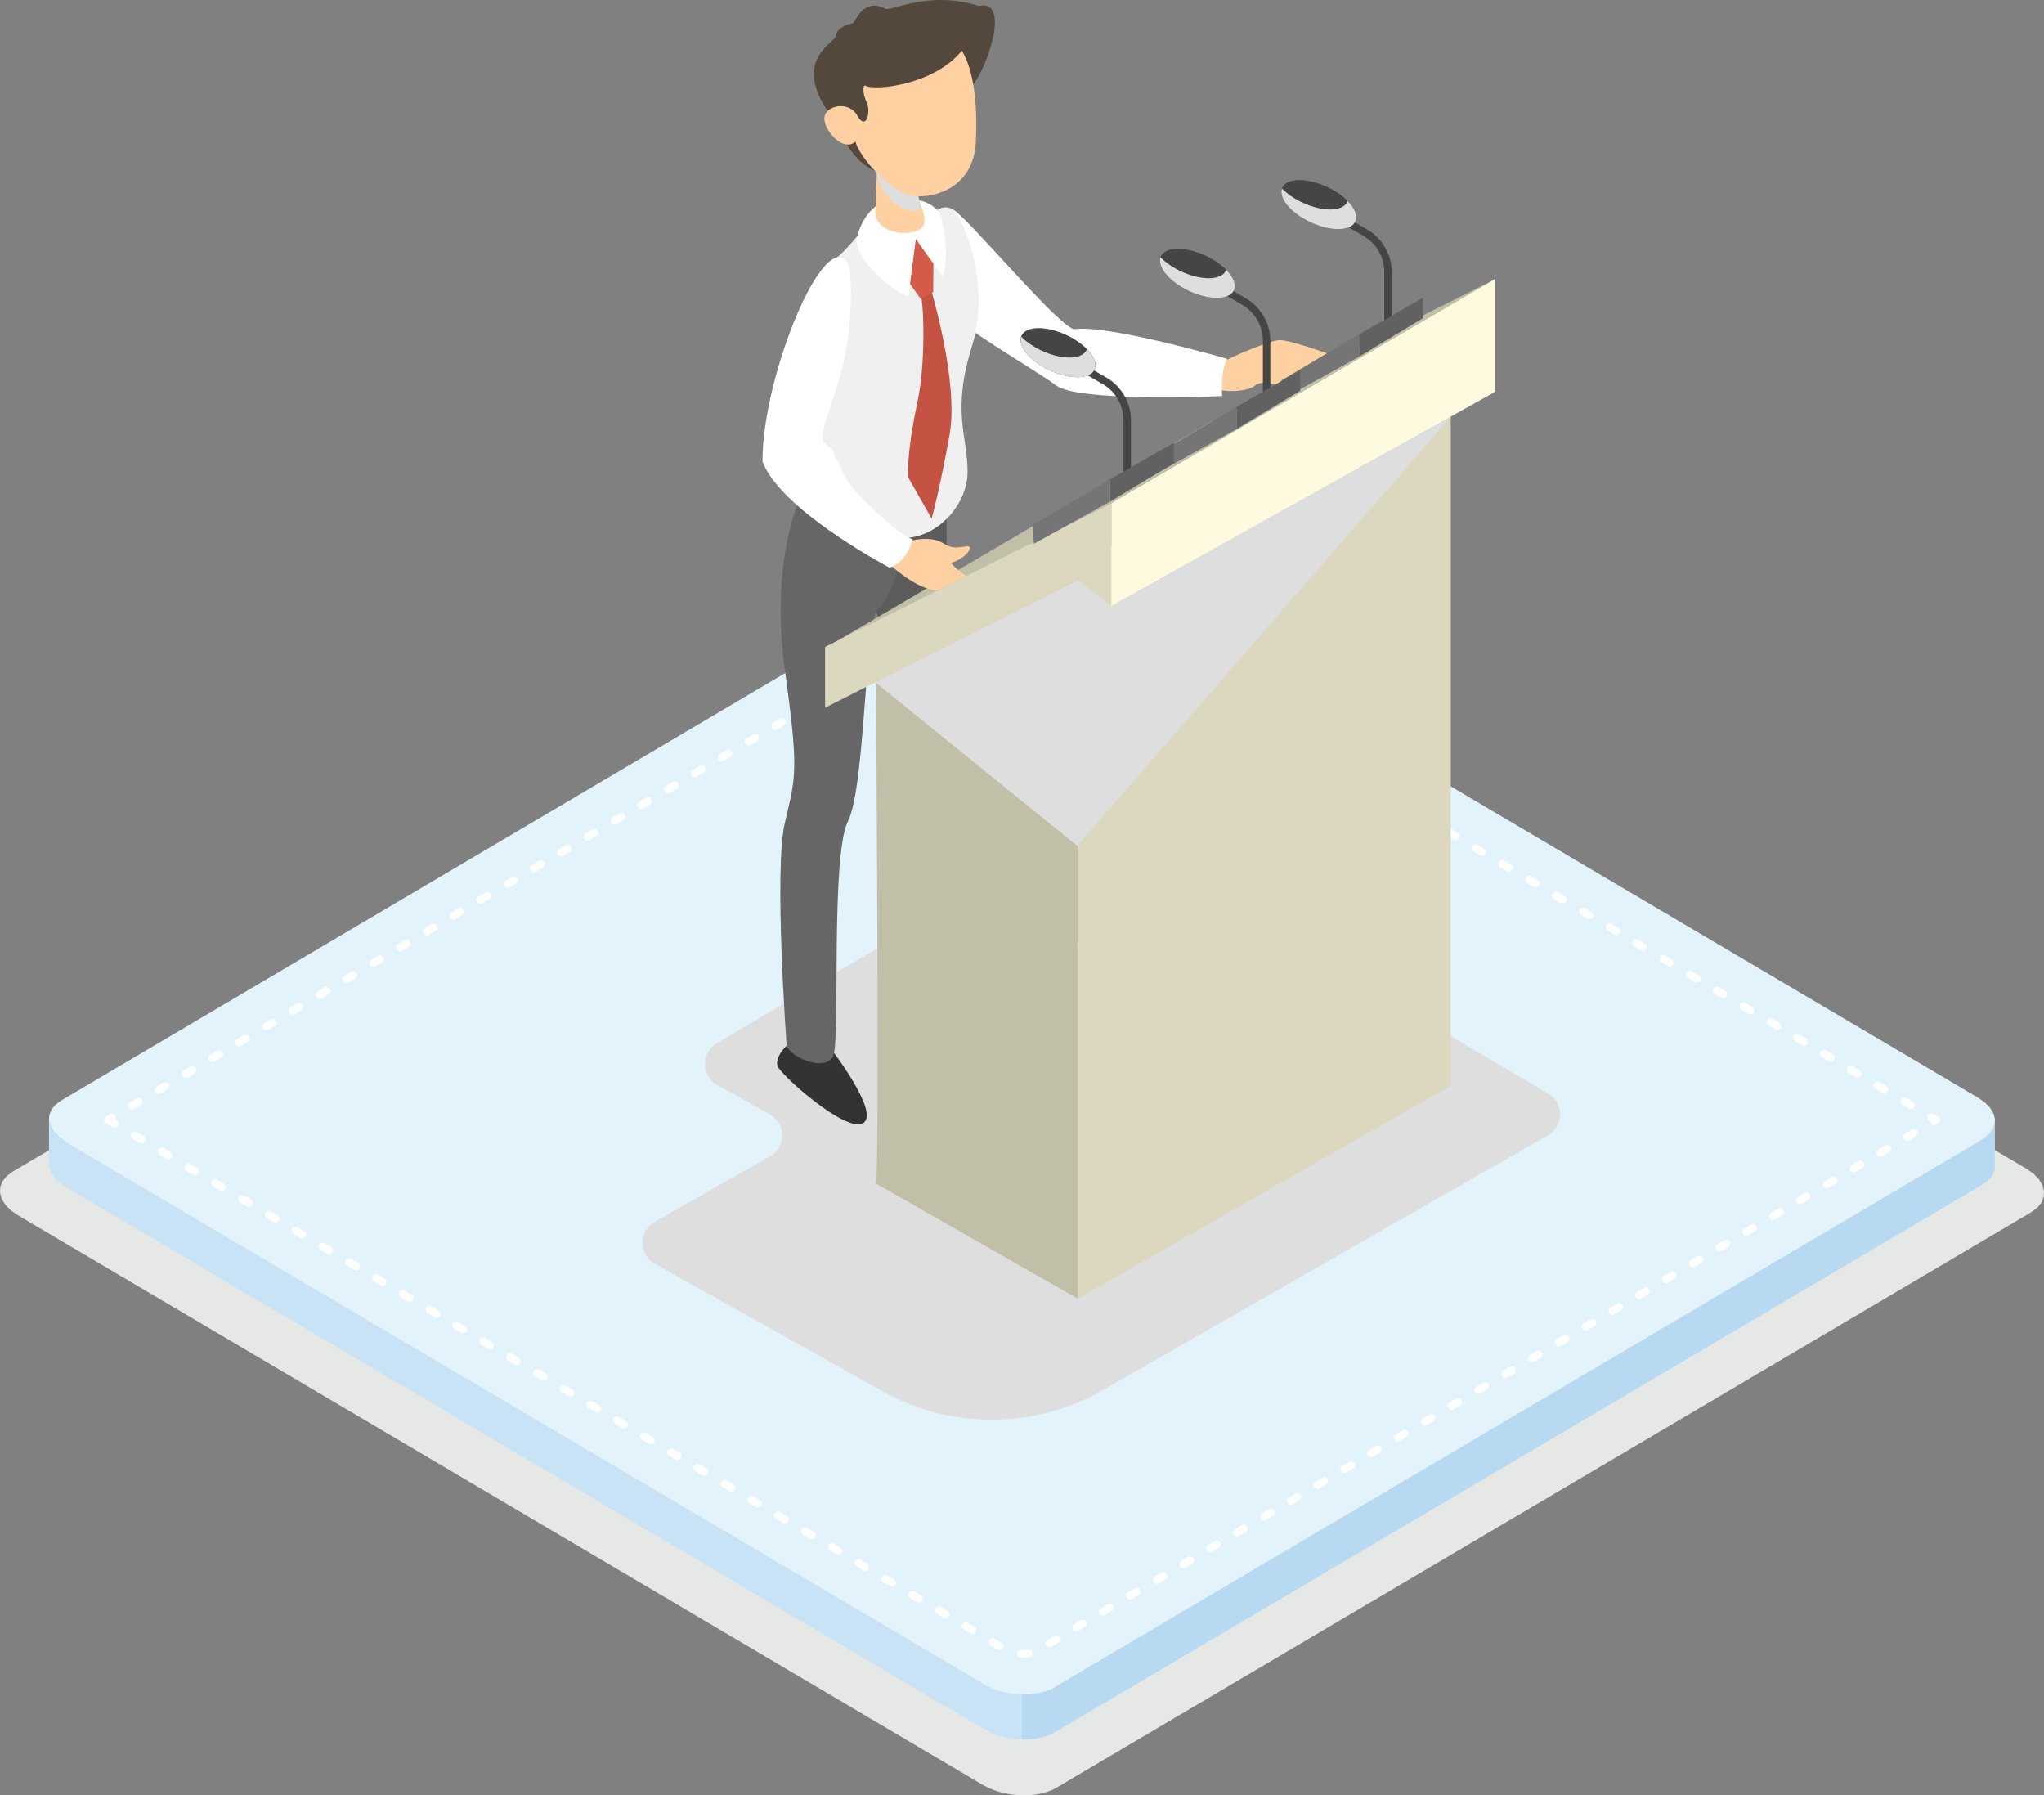
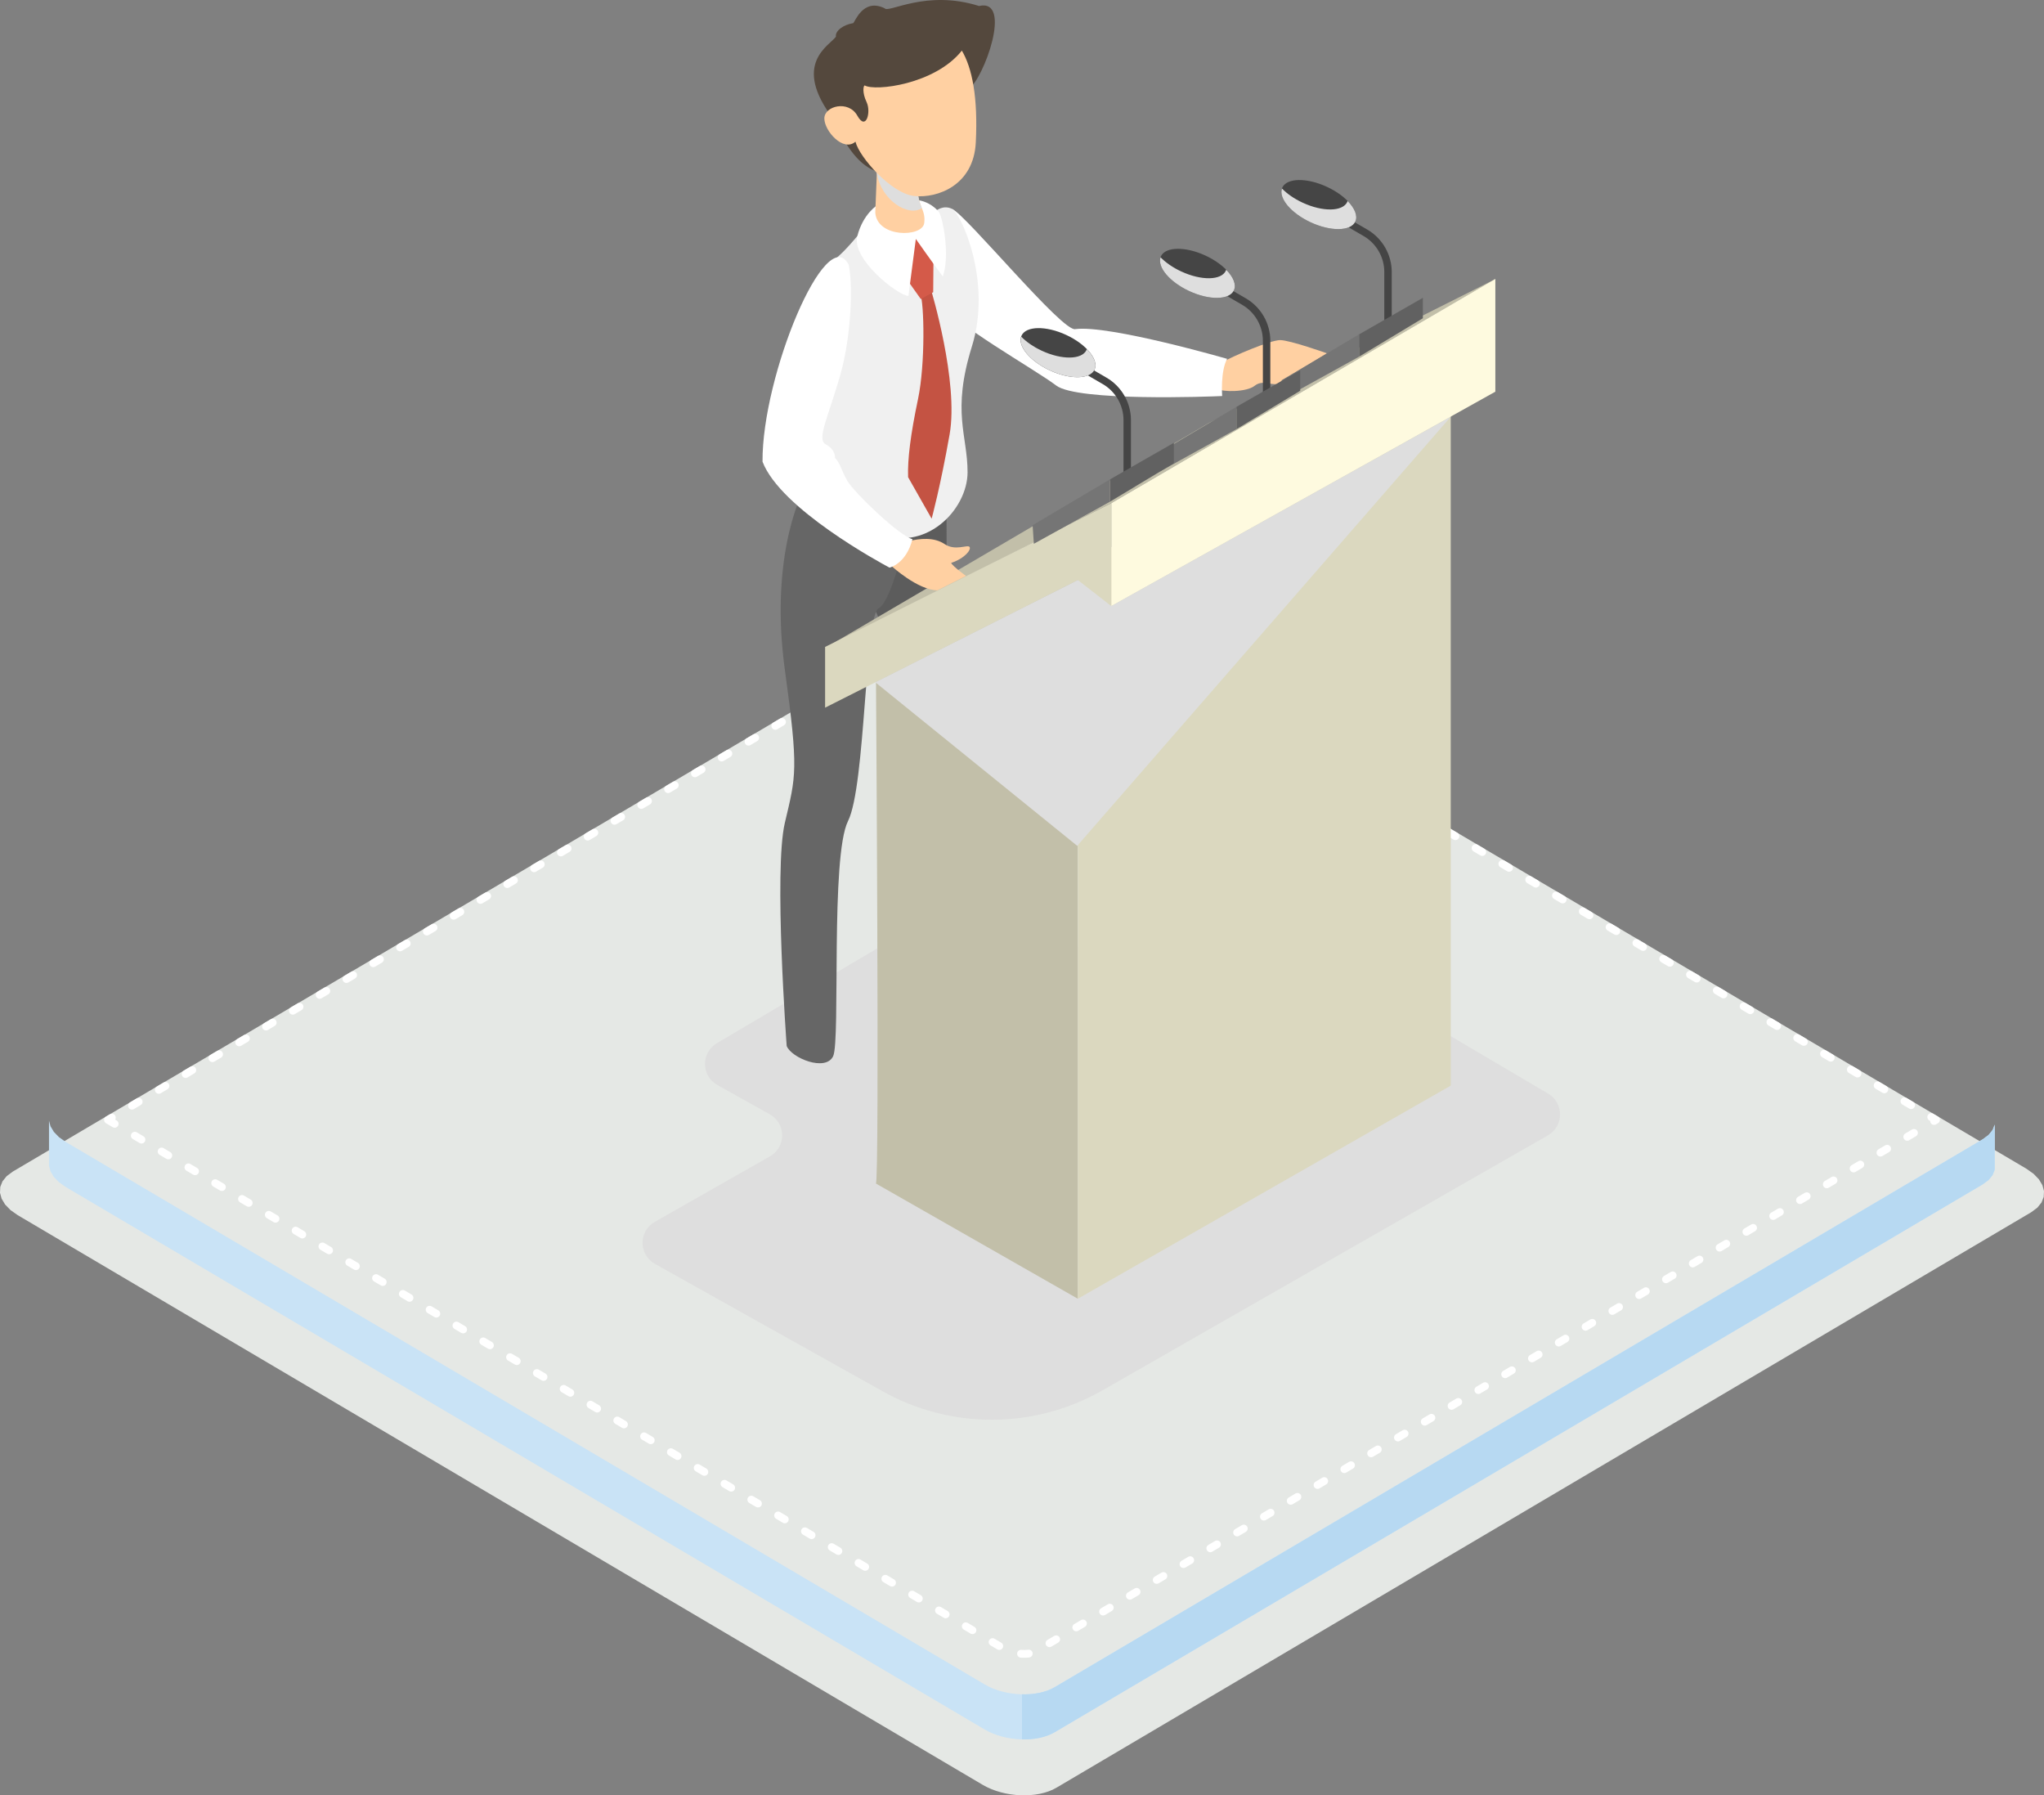
<svg xmlns="http://www.w3.org/2000/svg" viewBox="0 0 2104.64 1848.21">
  <rect x="0" y="0" width="2104.64" height="1848.21" fill="#808080" stroke="none" />
  <g isolation="isolate">
    <g id="Layer_1" data-name="Layer 1">
      <g>
        <polygon points="13.13 1206.11 1016.89 613.65 1020.71 611.65 1024.84 609.94 1029.23 608.53 1033.84 607.42 1038.65 606.6 1043.6 606.08 1048.67 605.84 1053.8 605.9 1058.97 606.24 1064.13 606.88 1069.25 607.8 1074.29 609 1079.2 610.49 1083.94 612.26 1088.48 614.3 1092.78 616.63 2086.48 1203.13 2093.88 1208.36 2099.4 1214.06 2102.98 1220.05 2104.64 1226.15 2104.35 1232.17 2102.07 1237.94 2097.8 1243.24 2091.5 1247.93 1087.76 1840.38 1083.92 1842.4 1079.81 1844.09 1075.42 1845.5 1070.81 1846.62 1066 1847.43 1061.04 1847.96 1055.97 1848.21 1050.85 1848.14 1045.67 1847.79 1040.51 1847.16 1035.4 1846.25 1030.36 1845.03 1025.45 1843.54 1020.7 1841.77 1016.16 1839.73 1011.85 1837.41 18.18 1250.91 10.77 1245.68 5.25 1239.98 1.66 1233.99 0 1227.89 .3 1221.87 2.57 1216.11 6.85 1210.8 13.13 1206.11" fill="#e5e8e5" fill-rule="evenodd" stroke-width="0" />
        <polygon points="2053.9 1204.15 2053.9 1157.75 2051.74 1163.24 2047.67 1168.3 2041.68 1172.76 1086.05 1736.81 1082.41 1738.73 1078.49 1740.36 1074.32 1741.68 1069.91 1742.76 1065.34 1743.53 1060.63 1744.03 1055.8 1744.25 1050.91 1744.2 1045.99 1743.86 1041.08 1743.26 1036.2 1742.39 1031.41 1741.24 1026.74 1739.83 1022.22 1738.15 1017.89 1736.19 1013.79 1733.98 67.76 1175.61 60.7 1170.62 55.45 1165.2 52.03 1159.48 50.45 1153.69 50.45 1200.09 52.03 1205.89 55.45 1211.6 60.7 1217.03 67.76 1222.01 1013.79 1780.38 1017.89 1782.59 1022.22 1784.55 1026.74 1786.22 1031.41 1787.64 1036.2 1788.77 1041.08 1789.66 1045.99 1790.27 1050.91 1790.6 1055.8 1790.65 1060.63 1790.43 1065.34 1789.94 1069.91 1789.15 1074.32 1788.09 1078.49 1786.75 1082.41 1785.13 1086.05 1783.21 2041.68 1219.16 2047.67 1214.71 2051.74 1209.64 2053.9 1204.15" fill="#c9e3f6" fill-rule="evenodd" stroke-width="0" />
-         <polygon points="62.96 1132.94 1018.58 568.9 1022.22 566.99 1026.15 565.36 1030.33 564.02 1034.73 562.96 1039.3 562.18 1044.02 561.68 1048.84 561.46 1053.73 561.51 1058.65 561.84 1063.57 562.45 1068.44 563.33 1073.23 564.47 1077.9 565.89 1082.42 567.57 1086.74 569.52 1090.85 571.73 2036.89 1130.11 2043.94 1135.08 2049.19 1140.52 2052.61 1146.21 2054.18 1152.03 2053.9 1157.75 2051.74 1163.24 2047.67 1168.3 2041.68 1172.76 1086.05 1736.81 1082.41 1738.73 1078.49 1740.36 1074.32 1741.68 1069.91 1742.76 1065.34 1743.53 1060.63 1744.03 1055.8 1744.25 1050.91 1744.2 1045.99 1743.86 1041.08 1743.26 1036.2 1742.39 1031.41 1741.24 1026.74 1739.83 1022.22 1738.15 1017.89 1736.19 1013.79 1733.98 67.76 1175.61 60.7 1170.62 55.45 1165.2 52.03 1159.48 50.45 1153.69 50.74 1147.95 52.9 1142.48 56.97 1137.4 62.96 1132.94" fill="#e3f3fc" fill-rule="evenodd" stroke-width="0" />
        <path d="M109.16,1156.31l-.05-.03-.19-.12-.25-.18-.17-.17-.14-.12-.14-.15-.15-.16-.19-.25-.12-.19-.03-.04-.07-.12-.07-.11-.12-.28-.03-.08-.07-.21-.03-.07-.04-.14v-.06c-.08-.28-.12-.55-.12-.83v-.27c0-.29.05-.57.12-.84v-.04s.05-.15.05-.15l.03-.07.07-.19.03-.08.12-.28.07-.11.07-.14v-.03s.07-.08.07-.08l.04-.05.06-.11.12-.15.06-.07.08-.1.04-.04.15-.17.22-.19.08-.08.13-.1h.03s.08-.07.08-.07l.26-.17,3.98-2.35c1.9-1.13,4.36-.5,5.48,1.41.77,1.31.72,2.88-.02,4.11l1.53.88c1.9,1.13,2.54,3.59,1.41,5.49-1.12,1.9-3.58,2.54-5.49,1.41l-6.89-4.06h0ZM137.92,1141.73c-1.9,1.12-4.36.48-5.48-1.42-1.12-1.89-.49-4.36,1.41-5.48l6.91-4.09c1.9-1.1,4.36-.48,5.49,1.42,1.12,1.91.48,4.36-1.42,5.48l-6.9,4.08h0ZM165.53,1125.43c-1.9,1.12-4.36.48-5.49-1.42-1.12-1.91-.48-4.36,1.42-5.48l6.9-4.07c1.9-1.13,4.36-.49,5.48,1.41,1.12,1.91.5,4.36-1.41,5.49l-6.91,4.07h0ZM193.14,1109.14c-1.9,1.13-4.36.5-5.48-1.41-1.12-1.91-.49-4.36,1.41-5.49l6.9-4.07c1.91-1.12,4.36-.48,5.49,1.42,1.12,1.91.49,4.36-1.42,5.47l-6.9,4.09h0ZM220.74,1092.83c-1.9,1.12-4.36.48-5.48-1.42-1.12-1.89-.49-4.36,1.41-5.46l6.9-4.08c1.91-1.12,4.36-.5,5.49,1.41,1.12,1.91.49,4.36-1.41,5.49l-6.9,4.07h0ZM248.35,1076.53c-1.9,1.13-4.36.5-5.49-1.41-1.12-1.9-.49-4.36,1.41-5.49l6.9-4.06c1.9-1.13,4.36-.5,5.49,1.41,1.12,1.91.49,4.36-1.42,5.48l-6.9,4.07h0ZM275.95,1060.25c-1.9,1.12-4.36.48-5.49-1.42-1.12-1.91-.49-4.36,1.42-5.48l6.9-4.09c1.9-1.12,4.36-.48,5.48,1.42,1.12,1.91.49,4.36-1.41,5.48l-6.9,4.08h0ZM303.56,1043.95c-1.91,1.12-4.36.48-5.49-1.42-1.12-1.91-.49-4.36,1.41-5.48l6.9-4.07c1.9-1.13,4.36-.5,5.48,1.41,1.12,1.9.49,4.36-1.41,5.49l-6.9,4.07h0ZM331.16,1027.65c-1.9,1.12-4.36.5-5.49-1.41-1.12-1.91-.49-4.36,1.42-5.49l6.9-4.07c1.9-1.12,4.36-.48,5.48,1.42,1.12,1.89.49,4.36-1.41,5.48l-6.9,4.07h0ZM358.76,1011.35c-1.9,1.12-4.36.48-5.49-1.42-1.12-1.89-.49-4.36,1.42-5.47l6.9-4.09c1.9-1.12,4.36-.48,5.48,1.42,1.12,1.89.49,4.36-1.42,5.48l-6.89,4.07h0ZM386.36,995.06c-1.9,1.12-4.36.48-5.49-1.42-1.12-1.91-.49-4.36,1.41-5.48l6.9-4.07c1.91-1.12,4.36-.49,5.49,1.41,1.12,1.91.48,4.36-1.41,5.49l-6.9,4.07h0ZM413.96,978.77c-1.9,1.12-4.36.49-5.48-1.41-1.13-1.9-.49-4.36,1.41-5.48l6.9-4.07c1.91-1.12,4.36-.49,5.49,1.42,1.12,1.9.49,4.36-1.42,5.49l-6.9,4.06h0ZM441.56,962.48c-1.91,1.12-4.37.49-5.49-1.41-1.12-1.91-.49-4.36,1.42-5.49l6.9-4.07c1.9-1.12,4.36-.48,5.48,1.42,1.12,1.9.49,4.36-1.42,5.49l-6.89,4.07h0ZM469.16,946.19c-1.9,1.12-4.36.49-5.49-1.41-1.12-1.91-.49-4.37,1.42-5.49l6.9-4.07c1.9-1.12,4.36-.49,5.49,1.42,1.12,1.91.48,4.36-1.42,5.48l-6.89,4.07h0ZM496.76,929.9c-1.9,1.12-4.36.49-5.49-1.42-1.12-1.9-.48-4.36,1.42-5.49l6.9-4.06c1.91-1.13,4.36-.49,5.49,1.41,1.12,1.91.49,4.37-1.42,5.49l-6.9,4.07h0ZM524.36,913.61c-1.91,1.12-4.37.49-5.49-1.41-1.12-1.91-.49-4.37,1.41-5.49l6.89-4.07c1.91-1.12,4.37-.49,5.49,1.42,1.12,1.9.49,4.36-1.42,5.49l-6.89,4.06h0ZM551.96,897.32c-1.9,1.12-4.36.49-5.49-1.41-1.12-1.91-.49-4.36,1.41-5.49l6.9-4.07c1.9-1.12,4.36-.48,5.49,1.41,1.12,1.91.48,4.37-1.41,5.49l-6.9,4.07h0ZM579.56,881.04c-1.9,1.12-4.36.48-5.48-1.42-1.12-1.9-.49-4.37,1.41-5.49l6.9-4.07c1.9-1.12,4.36-.49,5.49,1.41,1.12,1.9.49,4.36-1.42,5.49l-6.9,4.07h0ZM607.16,864.74c-1.9,1.12-4.37.49-5.49-1.42-1.12-1.9-.49-4.36,1.42-5.49l6.89-4.06c1.9-1.12,4.37-.49,5.49,1.41,1.12,1.9.49,4.36-1.42,5.48l-6.89,4.07h0ZM634.76,848.46c-1.9,1.12-4.36.48-5.49-1.41-1.12-1.91-.49-4.36,1.42-5.49l6.9-4.07c1.9-1.12,4.36-.49,5.48,1.42,1.12,1.9.49,4.36-1.41,5.49l-6.9,4.07h0ZM662.35,832.16c-1.91,1.13-4.36.49-5.48-1.41-1.12-1.9-.49-4.36,1.41-5.48l6.9-4.07c1.91-1.12,4.36-.49,5.49,1.42,1.12,1.9.49,4.36-1.41,5.48l-6.9,4.07h0ZM689.95,815.88c-1.9,1.12-4.36.49-5.48-1.42-1.12-1.9-.49-4.36,1.41-5.49l6.89-4.07c1.91-1.12,4.37-.49,5.49,1.41,1.12,1.91.49,4.36-1.41,5.49l-6.9,4.07h0ZM717.56,799.58c-1.91,1.12-4.37.49-5.49-1.41-1.12-1.9-.49-4.36,1.41-5.48l6.9-4.07c1.9-1.12,4.36-.49,5.48,1.41,1.12,1.9.49,4.36-1.41,5.48l-6.89,4.07h0ZM745.15,783.3c-1.9,1.12-4.36.49-5.49-1.41-1.12-1.91-.49-4.36,1.41-5.49l6.9-4.07c1.9-1.12,4.36-.48,5.49,1.42,1.12,1.9.49,4.36-1.42,5.49l-6.9,4.07h0ZM772.75,767c-1.9,1.12-4.36.49-5.48-1.42-1.12-1.9-.49-4.36,1.42-5.48l6.89-4.07c1.9-1.12,4.37-.49,5.49,1.42,1.12,1.9.49,4.36-1.42,5.49l-6.9,4.07h0ZM800.35,750.72c-1.9,1.12-4.37.49-5.49-1.42-1.12-1.9-.49-4.36,1.41-5.49l6.9-4.07c1.9-1.12,4.36-.48,5.48,1.41,1.13,1.91.49,4.37-1.41,5.49l-6.89,4.07h0ZM827.95,734.43c-1.9,1.12-4.36.48-5.49-1.42-1.12-1.9-.49-4.37,1.41-5.49l6.9-4.07c1.9-1.12,4.36-.49,5.48,1.41,1.12,1.91.49,4.36-1.41,5.49l-6.9,4.07h0ZM855.55,718.14c-1.9,1.12-4.36.49-5.48-1.41-1.12-1.9-.49-4.36,1.41-5.49l6.9-4.07c1.9-1.12,4.37-.49,5.49,1.41,1.12,1.9.49,4.37-1.42,5.49l-6.9,4.07h0ZM883.15,701.84c-1.9,1.12-4.36.49-5.48-1.41-1.12-1.9-.49-4.37,1.42-5.49l6.9-4.07c1.9-1.12,4.36-.49,5.48,1.42,1.12,1.9.49,4.36-1.41,5.49l-6.9,4.07h0ZM910.75,685.56c-1.9,1.12-4.36.48-5.49-1.41-1.12-1.9-.49-4.36,1.42-5.49l6.9-4.07c1.91-1.12,4.36-.49,5.48,1.41,1.12,1.9.49,4.36-1.41,5.49l-6.9,4.07h0ZM938.35,669.28c-1.9,1.12-4.36.49-5.49-1.42-1.12-1.9-.48-4.36,1.42-5.49l6.9-4.07c1.91-1.12,4.36-.48,5.49,1.41,1.12,1.91.49,4.36-1.41,5.49l-6.9,4.07h0ZM965.94,652.99c-1.9,1.12-4.36.49-5.48-1.42-1.12-1.9-.49-4.36,1.42-5.49l6.89-4.07c1.91-1.12,4.37-.48,5.49,1.41,1.13,1.91.49,4.37-1.41,5.49l-6.9,4.07h0ZM993.55,636.7c-1.91,1.12-4.36.49-5.49-1.41-1.13-1.9-.49-4.36,1.41-5.49l6.9-4.06c1.9-1.12,4.36-.49,5.48,1.41,1.12,1.9.49,4.37-1.41,5.49l-6.9,4.07h0ZM1021.15,620.42c-1.91,1.12-4.36.49-5.49-1.41-1.12-1.9-.48-4.36,1.42-5.49l6.9-4.07c1.9-1.12,4.36-.49,5.49,1.42,1.12,1.9.48,4.36-1.42,5.48l-6.9,4.07h0ZM1047.84,607.23c-2.21.1-4.09-1.61-4.19-3.82-.1-2.21,1.61-4.09,3.82-4.19l1.8-.09h.35s2.53.02,2.53.02h.23s2.6.19,2.6.19l.23.02.94.12c2.2.27,3.76,2.27,3.49,4.46-.28,2.2-2.28,3.76-4.47,3.49l-.84-.11-2.39-.16-2.29-.03-1.8.09h0ZM1054.97,599.34l-.53,8,.54-8h-.01ZM1075.67,615.8c-1.91-1.13-2.54-3.58-1.42-5.49,1.12-1.9,3.57-2.53,5.48-1.42l6.9,4.08c1.9,1.12,2.54,3.58,1.42,5.48-1.12,1.9-3.57,2.54-5.48,1.42l-6.9-4.07h0ZM1103.27,632.09c-1.9-1.12-2.54-3.58-1.41-5.48,1.12-1.9,3.57-2.54,5.48-1.42l6.9,4.07c1.9,1.12,2.54,3.58,1.42,5.49-1.13,1.9-3.59,2.53-5.49,1.41l-6.9-4.08h0ZM1130.88,648.4c-1.89-1.12-2.53-3.58-1.41-5.49,1.13-1.9,3.59-2.53,5.49-1.42l6.9,4.08c1.9,1.12,2.54,3.58,1.41,5.49-1.12,1.9-3.59,2.53-5.49,1.41l-6.9-4.07h0ZM1158.5,664.69c-1.91-1.12-2.53-3.58-1.42-5.49,1.13-1.9,3.59-2.54,5.49-1.42l6.9,4.07c1.9,1.12,2.54,3.58,1.41,5.49-1.12,1.9-3.57,2.54-5.48,1.41l-6.9-4.07h0ZM1186.1,680.99c-1.91-1.12-2.53-3.58-1.42-5.48,1.13-1.9,3.59-2.54,5.49-1.41l6.9,4.07c1.91,1.12,2.54,3.58,1.41,5.49-1.12,1.91-3.57,2.53-5.48,1.42l-6.9-4.08h0ZM1213.71,697.29c-1.91-1.12-2.53-3.58-1.42-5.49,1.13-1.9,3.59-2.53,5.49-1.42l6.9,4.08c1.9,1.12,2.54,3.58,1.41,5.48-1.12,1.9-3.57,2.54-5.48,1.41l-6.9-4.07h0ZM1241.31,713.59c-1.91-1.13-2.54-3.58-1.42-5.49,1.13-1.9,3.59-2.54,5.49-1.41l6.9,4.07c1.91,1.12,2.54,3.58,1.41,5.49-1.12,1.91-3.57,2.53-5.48,1.42l-6.9-4.07h0ZM1268.91,729.88c-1.91-1.12-2.54-3.58-1.42-5.49,1.13-1.9,3.59-2.53,5.49-1.42l6.9,4.08c1.9,1.12,2.54,3.58,1.41,5.49-1.12,1.9-3.59,2.53-5.48,1.41l-6.9-4.08h0ZM1296.52,746.18c-1.9-1.13-2.54-3.58-1.42-5.49,1.13-1.9,3.59-2.53,5.49-1.41l6.9,4.07c1.9,1.12,2.54,3.58,1.41,5.49-1.12,1.91-3.59,2.54-5.49,1.42l-6.89-4.07h0ZM1324.11,762.48c-1.91-1.12-2.53-3.58-1.41-5.48,1.13-1.91,3.59-2.54,5.49-1.42l6.89,4.07c1.9,1.12,2.54,3.58,1.42,5.49-1.13,1.9-3.59,2.53-5.49,1.41l-6.9-4.08h0ZM1351.71,778.77c-1.9-1.12-2.54-3.58-1.41-5.48,1.12-1.9,3.57-2.54,5.48-1.41l6.9,4.07c1.9,1.12,2.52,3.58,1.42,5.48-1.13,1.9-3.59,2.54-5.49,1.41l-6.9-4.07h0ZM1379.32,795.06c-1.91-1.12-2.54-3.58-1.41-5.49,1.1-1.9,3.57-2.53,5.48-1.41l6.89,4.07c1.91,1.12,2.54,3.58,1.42,5.49-1.12,1.91-3.58,2.53-5.48,1.42l-6.9-4.07h0ZM1406.92,811.35c-1.91-1.12-2.54-3.58-1.42-5.48,1.12-1.91,3.58-2.54,5.48-1.42l6.9,4.07c1.91,1.12,2.54,3.58,1.41,5.48-1.1,1.91-3.57,2.54-5.46,1.42l-6.9-4.07h0ZM1434.51,827.64c-1.91-1.12-2.53-3.58-1.42-5.49,1.13-1.9,3.59-2.53,5.49-1.41l6.9,4.07c1.91,1.12,2.54,3.58,1.41,5.49-1.12,1.9-3.58,2.53-5.48,1.41l-6.9-4.07h0ZM1462.11,843.93c-1.9-1.12-2.54-3.58-1.42-5.48,1.13-1.9,3.59-2.54,5.49-1.41l6.9,4.06c1.91,1.12,2.53,3.58,1.41,5.49-1.12,1.9-3.59,2.54-5.49,1.41l-6.89-4.07h0ZM1489.71,860.22c-1.91-1.12-2.54-3.58-1.41-5.49,1.12-1.9,3.59-2.54,5.49-1.41l6.89,4.07c1.9,1.12,2.54,3.58,1.42,5.49-1.13,1.9-3.59,2.53-5.49,1.42l-6.9-4.07h0ZM1517.31,876.51c-1.9-1.12-2.54-3.58-1.41-5.49,1.12-1.9,3.57-2.53,5.48-1.42l6.9,4.07c1.89,1.12,2.53,3.58,1.42,5.49-1.13,1.91-3.59,2.53-5.49,1.42l-6.9-4.07h0ZM1544.91,892.8c-1.91-1.12-2.54-3.58-1.42-5.49,1.12-1.91,3.59-2.54,5.48-1.42l6.9,4.07c1.91,1.12,2.54,3.58,1.42,5.49-1.12,1.9-3.57,2.53-5.48,1.41l-6.9-4.06h0ZM1572.52,909.09c-1.91-1.13-2.54-3.58-1.42-5.49,1.12-1.9,3.57-2.53,5.48-1.42l6.9,4.07c1.9,1.13,2.54,3.58,1.41,5.49-1.1,1.91-3.58,2.54-5.48,1.42l-6.89-4.07h0ZM1600.11,925.38c-1.91-1.12-2.54-3.59-1.42-5.49,1.13-1.9,3.59-2.54,5.49-1.41l6.9,4.07c1.91,1.12,2.54,3.58,1.41,5.48-1.12,1.91-3.57,2.54-5.48,1.42l-6.9-4.07h0ZM1627.71,941.67c-1.9-1.12-2.54-3.58-1.42-5.49,1.13-1.9,3.59-2.53,5.49-1.42l6.9,4.07c1.91,1.12,2.53,3.58,1.41,5.49-1.13,1.9-3.59,2.53-5.49,1.42l-6.89-4.07h0ZM1655.3,957.95c-1.9-1.12-2.54-3.58-1.41-5.48,1.12-1.91,3.59-2.54,5.49-1.42l6.89,4.07c1.91,1.12,2.54,3.58,1.42,5.48-1.13,1.9-3.59,2.54-5.49,1.41l-6.9-4.07h0ZM1682.91,974.25c-1.91-1.12-2.54-3.58-1.41-5.49,1.12-1.91,3.58-2.53,5.48-1.41l6.9,4.07c1.89,1.12,2.53,3.58,1.41,5.49-1.12,1.9-3.57,2.53-5.48,1.42l-6.9-4.07h0ZM1710.51,990.54c-1.91-1.12-2.54-3.58-1.42-5.48,1.12-1.9,3.57-2.54,5.48-1.42l6.9,4.07c1.91,1.13,2.54,3.59,1.42,5.49-1.12,1.91-3.57,2.54-5.48,1.41l-6.9-4.07h0ZM1738.11,1006.83c-1.91-1.13-2.54-3.59-1.42-5.49,1.12-1.9,3.58-2.54,5.48-1.41l6.9,4.06c1.9,1.13,2.54,3.59,1.41,5.49-1.12,1.91-3.57,2.54-5.48,1.41l-6.89-4.06h0ZM1765.7,1023.12c-1.9-1.13-2.54-3.59-1.42-5.49,1.13-1.9,3.59-2.54,5.49-1.41l6.9,4.06c1.9,1.13,2.54,3.59,1.41,5.49-1.12,1.9-3.59,2.54-5.48,1.41l-6.9-4.06h0ZM1793.29,1039.41c-1.91-1.13-2.53-3.59-1.41-5.49,1.13-1.91,3.59-2.54,5.49-1.41l6.9,4.07c1.91,1.12,2.53,3.57,1.41,5.48-1.13,1.9-3.59,2.54-5.49,1.42l-6.9-4.07h0ZM1820.9,1055.69c-1.9-1.12-2.54-3.59-1.41-5.49,1.12-1.89,3.58-2.52,5.48-1.41l6.9,4.07c1.91,1.12,2.54,3.57,1.42,5.48-1.13,1.9-3.59,2.54-5.49,1.42l-6.9-4.07h0ZM1848.5,1071.98c-1.91-1.12-2.54-3.59-1.41-5.49,1.12-1.89,3.57-2.52,5.48-1.41l6.89,4.07c1.91,1.12,2.54,3.58,1.42,5.48-1.12,1.9-3.58,2.54-5.48,1.42l-6.9-4.07h0ZM1876.11,1088.27c-1.9-1.13-2.54-3.59-1.42-5.49,1.12-1.91,3.58-2.53,5.48-1.41l6.9,4.07c1.9,1.12,2.54,3.58,1.42,5.48-1.12,1.91-3.59,2.54-5.48,1.42l-6.9-4.07h0ZM1903.7,1104.55c-1.89-1.13-2.53-3.59-1.41-5.49,1.12-1.91,3.57-2.54,5.48-1.41l6.9,4.07c1.9,1.12,2.54,3.58,1.41,5.48-1.12,1.91-3.58,2.54-5.48,1.42l-6.9-4.07h0ZM1931.3,1120.84c-1.91-1.13-2.54-3.59-1.42-5.49,1.13-1.91,3.59-2.54,5.49-1.41l6.9,4.07c1.91,1.12,2.54,3.58,1.41,5.48-1.12,1.91-3.59,2.54-5.48,1.41l-6.9-4.06h0ZM1958.89,1137.13c-1.9-1.13-2.53-3.59-1.41-5.49,1.13-1.91,3.59-2.54,5.49-1.41l6.89,4.07c1.91,1.12,2.54,3.57,1.42,5.48-1.13,1.91-3.59,2.54-5.49,1.41l-6.9-4.06h0ZM1986.5,1153.41c-1.91-1.13-2.54-3.59-1.41-5.49,1.12-1.91,3.57-2.54,5.48-1.41l4.91,2.9c.57.33,1.06.8,1.42,1.41,1.12,1.91.48,4.36-1.42,5.49l-1.99,1.17c-1.9,1.12-4.37.48-5.48-1.42-.4-.65-.58-1.38-.55-2.1l-.97-.55h0ZM1968.72,1162.8c1.91-1.1,4.36-.47,5.48,1.42,1.12,1.91.48,4.38-1.42,5.48l-6.9,4.08c-1.91,1.12-4.36.48-5.48-1.42-1.12-1.89-.48-4.36,1.41-5.48l6.91-4.09h0ZM1941.1,1179.11c1.91-1.13,4.36-.5,5.48,1.41,1.13,1.9.5,4.36-1.41,5.49l-6.9,4.06c-1.91,1.13-4.36.5-5.49-1.41-1.12-1.91-.48-4.36,1.42-5.49l6.9-4.06h0ZM1913.48,1195.4c1.91-1.12,4.36-.48,5.49,1.41,1.12,1.91.48,4.38-1.42,5.49l-6.9,4.08c-1.9,1.1-4.36.48-5.48-1.42-1.13-1.9-.5-4.36,1.41-5.48l6.9-4.08h0ZM1885.88,1211.7c1.91-1.12,4.36-.48,5.49,1.42,1.12,1.9.48,4.36-1.42,5.48l-6.9,4.07c-1.89,1.13-4.36.5-5.48-1.41-1.13-1.91-.5-4.36,1.41-5.49l6.9-4.07h0ZM1858.27,1228c1.91-1.13,4.36-.5,5.49,1.41,1.12,1.91.48,4.36-1.42,5.49l-6.9,4.07c-1.89,1.12-4.36.48-5.48-1.42-1.13-1.91-.5-4.36,1.41-5.48l6.9-4.07h0ZM1830.67,1244.3c1.91-1.12,4.36-.48,5.49,1.41,1.12,1.9.48,4.37-1.42,5.48l-6.9,4.08c-1.89,1.12-4.36.48-5.48-1.41-1.13-1.9-.5-4.38,1.41-5.49l6.9-4.07h0ZM1803.07,1260.6c1.91-1.13,4.36-.5,5.49,1.41,1.12,1.91.48,4.36-1.42,5.49l-6.89,4.06c-1.91,1.13-4.36.5-5.49-1.41-1.13-1.9-.5-4.36,1.41-5.48l6.9-4.07h0ZM1775.46,1276.89c1.91-1.12,4.36-.48,5.49,1.42,1.12,1.89.48,4.36-1.42,5.48l-6.89,4.09c-1.91,1.1-4.36.48-5.49-1.42-1.12-1.91-.5-4.36,1.41-5.48l6.9-4.09h0ZM1747.86,1293.19c1.91-1.12,4.36-.48,5.49,1.42,1.12,1.91.48,4.36-1.42,5.48l-6.89,4.07c-1.9,1.12-4.36.5-5.49-1.41-1.12-1.91-.5-4.36,1.41-5.49l6.9-4.07h0ZM1720.27,1309.49c1.89-1.13,4.36-.5,5.48,1.41,1.13,1.91.5,4.36-1.41,5.49l-6.9,4.06c-1.91,1.13-4.36.5-5.49-1.41-1.12-1.91-.48-4.36,1.42-5.49l6.9-4.06h0ZM1692.66,1325.77c1.91-1.13,4.36-.5,5.48,1.41,1.13,1.91.5,4.36-1.41,5.49l-6.9,4.06c-1.91,1.13-4.36.5-5.48-1.41-1.12-1.91-.48-4.36,1.41-5.49l6.9-4.06h0ZM1665.07,1342.06c1.9-1.13,4.36-.5,5.48,1.41,1.12,1.91.48,4.36-1.42,5.49l-6.9,4.06c-1.9,1.13-4.36.5-5.48-1.41-1.12-1.9-.48-4.36,1.42-5.48l6.9-4.07h0ZM1637.47,1358.35c1.91-1.12,4.36-.5,5.48,1.41,1.12,1.91.48,4.36-1.42,5.49l-6.89,4.07c-1.91,1.12-4.36.48-5.48-1.42-1.13-1.9-.5-4.36,1.41-5.48l6.9-4.07h0ZM1609.86,1374.63c1.91-1.12,4.36-.48,5.49,1.42,1.12,1.89.48,4.36-1.42,5.48l-6.9,4.07c-1.89,1.12-4.36.48-5.48-1.42-1.13-1.91-.5-4.36,1.41-5.48l6.9-4.07h0ZM1582.26,1390.92c1.9-1.1,4.36-.48,5.49,1.42,1.12,1.91.5,4.36-1.41,5.48l-6.9,4.09c-1.91,1.1-4.36.47-5.49-1.42-1.12-1.9-.5-4.37,1.41-5.48l6.9-4.08h0ZM1554.67,1407.2c1.91-1.1,4.36-.47,5.48,1.42,1.13,1.9.5,4.37-1.41,5.48l-6.9,4.09c-1.9,1.12-4.36.48-5.49-1.42-1.12-1.91-.48-4.36,1.42-5.48l6.9-4.09h0ZM1527.07,1423.51c1.91-1.12,4.36-.48,5.48,1.42,1.13,1.9.5,4.36-1.41,5.48l-6.9,4.07c-1.91,1.12-4.36.48-5.48-1.41-1.12-1.91-.48-4.38,1.42-5.49l6.89-4.07h0ZM1499.48,1439.79c1.91-1.12,4.36-.48,5.48,1.42,1.12,1.91.48,4.36-1.42,5.48l-6.9,4.07c-1.89,1.13-4.36.5-5.48-1.41-1.12-1.9-.48-4.36,1.42-5.49l6.9-4.07h0ZM1471.87,1456.09c1.91-1.13,4.36-.5,5.48,1.41,1.12,1.9.48,4.36-1.41,5.49l-6.9,4.06c-1.9,1.13-4.36.5-5.48-1.41-1.13-1.91-.5-4.36,1.41-5.49l6.9-4.06h0ZM1444.27,1472.38c1.9-1.13,4.36-.5,5.49,1.41,1.12,1.91.48,4.36-1.42,5.49l-6.89,4.06c-1.91,1.13-4.38.5-5.49-1.41-1.13-1.9-.5-4.36,1.41-5.49l6.9-4.06h0ZM1416.66,1488.66c1.91-1.13,4.36-.5,5.49,1.41,1.12,1.9.5,4.36-1.41,5.49l-6.9,4.06c-1.91,1.13-4.36.5-5.49-1.41-1.12-1.91-.48-4.36,1.42-5.48l6.89-4.07h0ZM1389.07,1504.95c1.91-1.12,4.36-.48,5.48,1.41,1.13,1.9.5,4.36-1.41,5.49l-6.9,4.07c-1.91,1.12-4.36.48-5.49-1.42-1.12-1.9-.48-4.36,1.42-5.48l6.9-4.07h0ZM1361.47,1521.24c1.91-1.12,4.38-.48,5.48,1.42,1.13,1.89.5,4.36-1.41,5.48l-6.9,4.07c-1.91,1.12-4.36.48-5.48-1.42-1.12-1.89-.48-4.36,1.42-5.46l6.89-4.08h0ZM1333.88,1537.52c1.91-1.1,4.36-.48,5.48,1.42,1.12,1.91.48,4.36-1.42,5.48l-6.9,4.08c-1.89,1.1-4.36.48-5.48-1.42-1.12-1.91-.48-4.38,1.42-5.48l6.9-4.08h0ZM1306.28,1553.82c1.9-1.12,4.36-.48,5.49,1.42,1.1,1.89.48,4.36-1.42,5.46l-6.9,4.09c-1.91,1.12-4.36.48-5.48-1.42-1.13-1.89-.5-4.36,1.41-5.48l6.9-4.07h0ZM1278.67,1570.11c1.91-1.12,4.36-.48,5.49,1.42,1.12,1.91.48,4.36-1.42,5.48l-6.89,4.07c-1.9,1.12-4.38.48-5.49-1.41-1.13-1.91-.5-4.36,1.41-5.49l6.9-4.07h0ZM1251.07,1586.41c1.91-1.13,4.38-.5,5.49,1.41,1.12,1.91.5,4.36-1.41,5.48l-6.9,4.07c-1.91,1.13-4.36.5-5.49-1.41-1.12-1.9-.48-4.36,1.42-5.49l6.89-4.06h0ZM1223.48,1602.7c1.91-1.13,4.36-.5,5.48,1.41,1.13,1.9.5,4.36-1.41,5.49l-6.9,4.06c-1.91,1.13-4.36.5-5.49-1.41-1.1-1.91-.48-4.36,1.42-5.49l6.9-4.06h0ZM1195.89,1618.98c1.89-1.13,4.36-.5,5.48,1.41,1.12,1.9.48,4.36-1.42,5.48l-6.9,4.07c-1.9,1.13-4.36.5-5.48-1.41-1.12-1.9-.48-4.36,1.42-5.49l6.9-4.06h0ZM1168.28,1635.27c1.91-1.13,4.36-.5,5.48,1.41,1.12,1.9.48,4.36-1.42,5.48l-6.89,4.07c-1.91,1.13-4.38.5-5.48-1.41-1.13-1.91-.5-4.36,1.41-5.49l6.9-4.06h0ZM1140.68,1651.56c1.91-1.13,4.36-.5,5.49,1.41,1.1,1.9.48,4.36-1.42,5.48l-6.9,4.07c-1.9,1.13-4.36.5-5.48-1.41-1.13-1.91-.5-4.36,1.41-5.49l6.9-4.06h0ZM1113.07,1667.84c1.91-1.13,4.36-.5,5.49,1.41,1.12,1.91.48,4.36-1.42,5.48l-6.89,4.07c-1.91,1.13-4.36.5-5.49-1.41-1.12-1.91-.5-4.36,1.41-5.49l6.9-4.06h0ZM1085.47,1684.12c1.9-1.12,4.38-.48,5.49,1.42,1.13,1.9.5,4.36-1.41,5.48l-6.9,4.07c-1.91,1.13-4.36.5-5.49-1.41-1.12-1.91-.48-4.36,1.42-5.49l6.89-4.07h0ZM1058.86,1698.29c2.21-.22,4.18,1.37,4.42,3.56.22,2.21-1.37,4.18-3.56,4.42l-1.82.18h-.06s-.17.01-.17.01l-2.29.11h-.34l-2.53-.03h-.23l-1.25-.08c-2.21-.15-3.88-2.07-3.73-4.28.14-2.21,2.06-3.86,4.26-3.72l1.16.08,2.29.03,2.14-.1,1.72-.18h0ZM1030.96,1691.08c1.9,1.12,2.53,3.58,1.41,5.48-1.12,1.9-3.58,2.54-5.48,1.42l-6.91-4.08c-1.9-1.12-2.53-3.57-1.42-5.48,1.12-1.91,3.59-2.54,5.49-1.42l6.91,4.08h0ZM1003.35,1674.79c1.91,1.12,2.54,3.57,1.42,5.48-1.12,1.91-3.58,2.54-5.48,1.41l-6.91-4.06c-1.9-1.13-2.53-3.59-1.41-5.49,1.12-1.91,3.58-2.54,5.49-1.41l6.9,4.07h0ZM975.74,1658.48c1.9,1.13,2.54,3.59,1.42,5.49-1.12,1.91-3.58,2.53-5.48,1.41l-6.91-4.08c-1.9-1.1-2.53-3.58-1.42-5.47,1.12-1.9,3.58-2.54,5.49-1.42l6.9,4.07h0ZM948.13,1642.18c1.91,1.12,2.53,3.58,1.42,5.48-1.12,1.91-3.58,2.54-5.49,1.42l-6.9-4.07c-1.9-1.13-2.53-3.59-1.41-5.49,1.12-1.9,3.59-2.53,5.49-1.41l6.9,4.07h0ZM920.53,1625.89c1.9,1.13,2.53,3.59,1.41,5.49-1.12,1.9-3.58,2.54-5.49,1.41l-6.89-4.07c-1.9-1.12-2.54-3.57-1.41-5.48,1.12-1.91,3.58-2.54,5.48-1.42l6.9,4.07h0ZM892.92,1609.6c1.9,1.12,2.54,3.57,1.41,5.48-1.12,1.91-3.58,2.53-5.49,1.42l-6.89-4.08c-1.91-1.12-2.54-3.58-1.42-5.48,1.12-1.91,3.58-2.54,5.49-1.42l6.9,4.09h0ZM865.32,1593.3c1.9,1.12,2.54,3.58,1.41,5.48-1.12,1.91-3.58,2.54-5.49,1.41l-6.89-4.06c-1.9-1.13-2.54-3.59-1.42-5.49,1.12-1.91,3.58-2.54,5.49-1.41l6.89,4.07h0ZM837.72,1577c1.9,1.12,2.54,3.59,1.41,5.49-1.12,1.91-3.58,2.53-5.48,1.41l-6.9-4.09c-1.9-1.1-2.54-3.57-1.41-5.46,1.12-1.91,3.58-2.54,5.49-1.42l6.9,4.07h0ZM810.12,1560.7c1.9,1.12,2.53,3.57,1.41,5.48-1.12,1.91-3.58,2.54-5.48,1.42l-6.9-4.07c-1.91-1.13-2.54-3.59-1.42-5.49,1.12-1.9,3.58-2.54,5.49-1.41l6.9,4.07h0ZM782.51,1544.4c1.9,1.13,2.53,3.59,1.41,5.49-1.12,1.91-3.59,2.54-5.49,1.41l-6.9-4.06c-1.9-1.13-2.54-3.59-1.42-5.49,1.12-1.91,3.58-2.54,5.49-1.41l6.9,4.06h0ZM754.91,1528.11c1.91,1.13,2.54,3.59,1.42,5.49-1.12,1.91-3.58,2.53-5.49,1.41l-6.89-4.07c-1.9-1.12-2.54-3.58-1.42-5.48,1.12-1.9,3.58-2.54,5.49-1.42l6.89,4.07h0ZM727.31,1511.82c1.91,1.12,2.53,3.59,1.42,5.49-1.12,1.89-3.58,2.53-5.49,1.41l-6.89-4.07c-1.9-1.12-2.54-3.58-1.42-5.48,1.12-1.91,3.59-2.54,5.49-1.42l6.9,4.07h0ZM699.72,1495.54c1.9,1.12,2.53,3.58,1.41,5.48-1.12,1.91-3.58,2.54-5.49,1.42l-6.9-4.08c-1.9-1.1-2.53-3.57-1.41-5.46,1.12-1.91,3.58-2.54,5.49-1.42l6.9,4.07h0ZM672.11,1479.25c1.9,1.1,2.54,3.58,1.41,5.48-1.12,1.9-3.58,2.53-5.48,1.42l-6.9-4.08c-1.91-1.12-2.54-3.57-1.42-5.48,1.12-1.91,3.58-2.53,5.49-1.42l6.89,4.09h0ZM644.51,1462.96c1.91,1.1,2.53,3.58,1.42,5.47-1.12,1.9-3.58,2.54-5.49,1.42l-6.89-4.07c-1.91-1.12-2.54-3.59-1.42-5.48,1.12-1.9,3.58-2.54,5.48-1.42l6.9,4.08h0ZM616.92,1446.66c1.9,1.12,2.53,3.57,1.42,5.48-1.12,1.91-3.58,2.54-5.49,1.42l-6.9-4.07c-1.9-1.13-2.53-3.59-1.41-5.49,1.12-1.9,3.58-2.53,5.49-1.41l6.9,4.07h0ZM589.31,1430.38c1.9,1.12,2.54,3.57,1.42,5.48-1.12,1.91-3.59,2.54-5.49,1.41l-6.9-4.06c-1.9-1.13-2.54-3.59-1.41-5.49,1.12-1.91,3.58-2.54,5.49-1.41l6.89,4.07h0ZM561.72,1414.08c1.9,1.13,2.53,3.59,1.41,5.49-1.12,1.91-3.58,2.54-5.49,1.41l-6.89-4.06c-1.9-1.13-2.54-3.59-1.41-5.49,1.12-1.9,3.58-2.54,5.49-1.41l6.89,4.06h0ZM534.12,1397.79c1.91,1.13,2.53,3.59,1.41,5.49-1.12,1.91-3.58,2.54-5.49,1.41l-6.9-4.07c-1.91-1.12-2.53-3.58-1.42-5.48,1.12-1.91,3.58-2.54,5.49-1.41l6.9,4.06h0ZM506.51,1381.5c1.91,1.13,2.54,3.59,1.42,5.49-1.12,1.91-3.58,2.53-5.49,1.41l-6.89-4.07c-1.91-1.12-2.53-3.57-1.42-5.48,1.12-1.91,3.58-2.54,5.49-1.42l6.89,4.07h0ZM478.92,1365.22c1.91,1.12,2.54,3.59,1.42,5.48-1.12,1.91-3.58,2.54-5.49,1.42l-6.89-4.07c-1.9-1.12-2.54-3.58-1.41-5.48,1.12-1.91,3.58-2.54,5.48-1.42l6.9,4.07h0ZM451.32,1348.93c1.9,1.12,2.53,3.58,1.41,5.48-1.12,1.91-3.58,2.54-5.49,1.42l-6.9-4.08c-1.9-1.1-2.53-3.57-1.41-5.48,1.12-1.89,3.57-2.53,5.48-1.42l6.9,4.08h0ZM423.72,1332.64c1.9,1.1,2.53,3.58,1.41,5.48-1.12,1.89-3.58,2.53-5.48,1.42l-6.9-4.08c-1.91-1.12-2.53-3.57-1.42-5.48,1.12-1.91,3.58-2.52,5.49-1.42l6.9,4.08h0ZM396.12,1316.35c1.9,1.12,2.54,3.57,1.41,5.48-1.12,1.91-3.58,2.54-5.49,1.42l-6.89-4.07c-1.91-1.12-2.54-3.59-1.42-5.49,1.12-1.89,3.58-2.53,5.49-1.41l6.89,4.07h0ZM368.52,1300.06c1.91,1.12,2.53,3.57,1.42,5.48-1.12,1.91-3.58,2.54-5.49,1.42l-6.9-4.07c-1.9-1.13-2.53-3.59-1.41-5.49,1.12-1.9,3.58-2.54,5.48-1.41l6.9,4.07h0ZM340.92,1283.76c1.9,1.13,2.53,3.59,1.42,5.49-1.12,1.91-3.59,2.54-5.49,1.41l-6.9-4.06c-1.9-1.13-2.53-3.59-1.42-5.49,1.13-1.91,3.58-2.54,5.49-1.41l6.9,4.06h0ZM313.32,1267.47c1.9,1.13,2.54,3.59,1.42,5.49-1.12,1.91-3.58,2.54-5.49,1.41l-6.89-4.06c-1.9-1.13-2.54-3.59-1.41-5.49,1.12-1.9,3.58-2.54,5.49-1.41l6.89,4.06h0ZM285.72,1251.19c1.9,1.13,2.54,3.59,1.41,5.49-1.12,1.91-3.58,2.54-5.49,1.41l-6.9-4.07c-1.9-1.12-2.53-3.58-1.41-5.48,1.12-1.91,3.58-2.54,5.48-1.41l6.9,4.06h0ZM258.13,1234.9c1.9,1.13,2.53,3.59,1.41,5.49-1.12,1.91-3.58,2.54-5.49,1.41l-6.9-4.07c-1.9-1.12-2.53-3.57-1.42-5.48,1.12-1.9,3.58-2.54,5.49-1.41l6.9,4.06h0ZM230.53,1218.61c1.9,1.13,2.53,3.59,1.41,5.49-1.12,1.91-3.58,2.54-5.48,1.41l-6.9-4.06c-1.91-1.13-2.54-3.59-1.42-5.49,1.12-1.91,3.58-2.54,5.49-1.41l6.9,4.06h0ZM202.92,1202.33c1.91,1.13,2.54,3.59,1.42,5.49-1.12,1.91-3.58,2.54-5.49,1.41l-6.9-4.06c-1.9-1.13-2.53-3.59-1.41-5.49,1.12-1.91,3.58-2.54,5.48-1.41l6.9,4.06h0ZM175.33,1186.04c1.9,1.13,2.53,3.59,1.42,5.49-1.12,1.91-3.59,2.54-5.49,1.41l-6.9-4.06c-1.9-1.13-2.53-3.59-1.41-5.49,1.12-1.91,3.58-2.54,5.49-1.41l6.9,4.06h0ZM147.73,1169.75c1.9,1.13,2.53,3.59,1.41,5.49-1.12,1.9-3.58,2.54-5.48,1.41l-6.9-4.06c-1.9-1.13-2.54-3.59-1.41-5.49,1.12-1.91,3.58-2.54,5.49-1.41l6.9,4.06Z" fill="#fff" fill-rule="evenodd" stroke-width="0" />
        <polygon points="2041.68 1172.76 1086.05 1736.81 1082.41 1738.73 1078.49 1740.36 1074.32 1741.68 1069.91 1742.76 1065.34 1743.53 1060.63 1744.03 1055.8 1744.25 1052.32 1744.21 1052.32 1790.61 1055.8 1790.65 1060.63 1790.43 1065.34 1789.94 1069.91 1789.15 1074.32 1788.09 1078.49 1786.75 1082.41 1785.13 1086.05 1783.21 2041.68 1219.16 2047.67 1214.71 2051.74 1209.64 2053.9 1204.15 2053.9 1157.75 2051.74 1163.24 2047.67 1168.3 2041.68 1172.76" fill="#b7d9f2" fill-rule="evenodd" stroke-width="0" />
      </g>
      <g>
        <path d="M1481.67,1059.55l112.44,66.31c16.41,9.68,16.26,33.47-.28,42.94l-458.49,262.41c-70.05,40.09-156,40.51-226.44,1.11l-234.57-131.22c-16.87-9.44-16.96-33.7-.15-43.25l118.62-67.45c16.81-9.56,16.72-33.82-.16-43.26l-53.97-30.16c-16.72-9.34-17.01-33.3-.53-43.05l224.97-133.01,518.56,118.64Z" fill="#dedede" mix-blend-mode="multiply" stroke-width="0" />
        <path d="M974.59,527.59l.64,201.56s-74.63-67.61-80.37-127.57c-5.74-59.96,79.73-73.99,79.73-73.99Z" fill="#5c5c5c" stroke-width="0" />
-         <path d="M817.37,1070.39c-11.48,7.97-18.82,18.82-16.9,26.79,1.91,7.97,70.48,69.84,88.34,59,17.86-10.84-34.44-78.14-34.44-78.14l-36.99-7.65Z" fill="#333" stroke-width="0" />
        <path d="M834.91,491.24c-16.26,22.96-41.14,93.76-26.79,198.05,14.35,104.29,11.48,109.07,0,157.86-11.48,48.79,1.91,229.62,1.91,229.62,4.78,12.44,40.18,26.79,47.84,10.52,7.65-16.27-2.87-205.7,15.31-242.06,18.18-36.36,17.22-211.44,31.57-219.09,14.35-7.65,30.62-83.24,30.62-89.93s-100.46-44.97-100.46-44.97Z" fill="#666" stroke-width="0" />
        <path d="M1260.18,372.12c8.37-5.02,47.84-22.01,57.88-22.01s48.32,13.63,48.32,13.63l-51.66,31.57c-6.7,1.2-14.83-4.54-22.96,1.91-8.13,6.46-33.01,6.7-38.51,2.87-5.5-3.83,6.94-27.99,6.94-27.99Z" fill="#ffd0a2" stroke-width="0" />
        <path d="M980.33,215.06c14.67,6.38,114.17,127.57,126.93,123.74,35.08-4.47,156.27,30.62,156.27,30.62-7.02,12.76-5.1,38.27-5.1,38.27-12.76.64-149.25,5.74-170.94-10.84-21.69-16.58-110.34-66.33-111.62-80.37-1.28-14.03,4.46-101.42,4.46-101.42Z" fill="#fff" stroke-width="0" />
        <path d="M963.75,216.97s7.65-6.38,16.58-1.91c8.93,4.46,41.46,73.99,20.41,141.6-21.05,67.61-4.47,91.21-4.47,129.48s-43.37,84.83-95.67,61.87c-52.3-22.96-73.35-66.33-73.35-66.33l-3.19-77.82,36.36-137.77c8.29-5.74,25.51-26.79,25.51-26.79l77.82-22.32Z" fill="#f0f0f0" stroke-width="0" />
        <path d="M958.65,298.29s28.7,94.72,19.13,148.93c-9.57,54.22-18.5,86.74-18.5,86.74l-24.24-42.73c-.64-18.5,2.55-44.01,10.21-80.37,7.65-36.36,6.38-99.14,2.31-108.35-4.07-9.21,11.08-4.22,11.08-4.22Z" fill="#c45343" stroke-width="0" />
        <polygon points="961.2 263.53 960.88 300.84 948.12 307.86 928.67 280.43 941.42 240.89 961.2 263.53" fill="#d45a49" stroke-width="0" />
        <path d="M938.55,206.13c12.44-1.91,25.19,7.02,28.7,13.08,3.51,6.06,11.16,43.69,3.51,65.38-10.52-14.03-27.75-38.59-27.75-38.59l-7.65,58.68c-11.16-.64-58.68-37.95-52.62-61.55,6.06-23.6,21.05-32.21,21.05-32.21l34.76-4.78Z" fill="#fff" stroke-width="0" />
        <g>
          <path d="M1425.38,335.45h7.65v-55.4c0-17.94-9.64-34.68-25.16-43.69l-21.24-12.33-3.84,6.62,21.24,12.33c13.17,7.64,21.34,21.85,21.34,37.07v55.4Z" fill="#454545" stroke-width="0" />
          <g>
            <path d="M1320.34,193.1c-4.68,10.06,8.35,26.05,29.11,35.71,20.76,9.66,41.38,9.34,46.07-.72,4.68-10.06-8.35-26.05-29.11-35.71-20.76-9.66-41.38-9.34-46.07.72Z" fill="#454545" stroke-width="0" />
            <path d="M1341.18,208.6c20.76,9.66,41.38,9.34,46.06-.72.15-.32.23-.67.35-1,7.33,7.47,10.66,15.34,7.93,21.21-4.68,10.06-25.31,10.38-46.07.72-20.09-9.35-32.9-24.61-29.46-34.71,5.25,5.34,12.53,10.47,21.18,14.5Z" fill="#dedede" mix-blend-mode="multiply" stroke-width="0" />
          </g>
        </g>
        <path d="M944.61,190.18c0,23.6,8.93,24.88,7.02,39.55-1.91,14.67-48.48,15.31-50.39-10.84,1.27-29.98,1.91-49.75,1.91-49.75l41.46,21.05Z" fill="#ffd0a2" stroke-width="0" />
        <path d="M902.83,178.4c.21-5.93.32-9.27.32-9.27l41.46,21.05c0,12.54,2.51,18.76,4.59,24.06-13.46,9.35-41.71-7.51-46.37-35.84Z" fill="#dedede" mix-blend-mode="multiply" stroke-width="0" />
        <path d="M997.55,91.32c14.83-9.09,45.92-93.28,10.52-85.15-54.53-17.22-93.28,7.65-97.11,2.39-22.48-11-30.62,14.35-32.53,15.31-9.57,1.44-18.66,7.65-17.7,13.87-6.22,9.09-46.4,27.75-2.39,85.15,60.75,140.64,139.21-31.57,139.21-31.57Z" fill="#54483d" stroke-width="0" />
        <polygon points="1244.71 435.43 1539.39 287.45 1145.85 517.07 849.26 667.28 1244.71 435.43" fill="#c2bfa9" stroke-width="0" />
        <g>
          <polygon points="1399.39 367.18 1399.39 344.22 1465.08 306.59 1465.08 327.63 1399.39 367.18" fill="#616161" stroke-width="0" />
          <polygon points="1399.39 344.22 1319.66 391.42 1320.93 410.55 1399.39 367.18 1399.39 344.22" fill="#757575" stroke-width="0" />
        </g>
        <path d="M901.88,1218.37l207.93,118.64v-770.5l-207.93,119.91s3.83,531.95,0,531.95Z" fill="#c2bfa9" stroke-width="0" />
        <polygon points="1493.79 424.9 1493.79 1117.59 1109.81 1337 1109.81 576.71 1493.79 424.9" fill="#dbd8bf" stroke-width="0" />
        <polygon points="1539.71 287.13 1539.71 403.22 1144.25 623.91 1144.25 518.03 1539.71 287.13" fill="#fefadf" stroke-width="0" />
        <polygon points="1144.25 518.03 849.58 666 849.58 728.51 1109.81 597.12 1144.25 623.91 1144.25 518.03" fill="#dbd8bf" stroke-width="0" />
        <polygon points="1493.79 429.05 1109.17 870.75 901.24 702.36 1109.81 597.12 1144.25 623.91 1493.79 429.05" fill="#dedede" mix-blend-mode="multiply" stroke-width="0" />
        <g>
          <path d="M1156.85,487.89h7.65v-55.4c0-17.94-9.64-34.68-25.16-43.69l-21.24-12.33-3.84,6.62,21.24,12.33c13.17,7.64,21.34,21.85,21.34,37.07v55.4Z" fill="#454545" stroke-width="0" />
          <g>
            <path d="M1051.81,345.54c-4.68,10.06,8.35,26.05,29.11,35.71,20.76,9.66,41.38,9.34,46.07-.72,4.68-10.06-8.35-26.05-29.11-35.71-20.76-9.66-41.38-9.34-46.06.72Z" fill="#454545" stroke-width="0" />
            <path d="M1072.65,361.04c20.76,9.66,41.38,9.34,46.07-.72.15-.32.23-.67.34-1,7.33,7.47,10.66,15.34,7.93,21.21-4.68,10.06-25.31,10.38-46.06.72-20.09-9.35-32.9-24.61-29.46-34.71,5.25,5.34,12.53,10.47,21.18,14.5Z" fill="#dedede" mix-blend-mode="multiply" stroke-width="0" />
          </g>
        </g>
        <g>
          <path d="M1300.36,406.25h7.65v-55.4c0-17.94-9.64-34.68-25.16-43.69l-21.24-12.33-3.84,6.62,21.24,12.33c13.17,7.64,21.34,21.85,21.34,37.07v55.4Z" fill="#454545" stroke-width="0" />
          <g>
            <path d="M1195.32,263.9c-4.68,10.06,8.35,26.05,29.11,35.71,20.76,9.66,41.38,9.34,46.07-.72,4.68-10.06-8.35-26.05-29.11-35.71-20.76-9.66-41.38-9.34-46.07.72Z" fill="#454545" stroke-width="0" />
            <path d="M1216.16,279.4c20.76,9.66,41.38,9.34,46.06-.72.15-.32.23-.67.35-1,7.33,7.47,10.66,15.34,7.93,21.21-4.68,10.06-25.31,10.38-46.07.72-20.09-9.35-32.9-24.61-29.46-34.71,5.25,5.34,12.53,10.47,21.18,14.5Z" fill="#dedede" mix-blend-mode="multiply" stroke-width="0" />
          </g>
        </g>
        <g>
          <polygon points="1273.1 441.81 1273.1 418.84 1338.79 381.21 1338.79 402.26 1273.1 441.81" fill="#616161" stroke-width="0" />
          <polygon points="1273.1 418.84 1193.37 466.04 1194.64 485.18 1273.1 441.81 1273.1 418.84" fill="#757575" stroke-width="0" />
        </g>
        <g>
          <polygon points="1142.98 516.43 1142.98 493.47 1208.68 455.84 1208.68 476.89 1142.98 516.43" fill="#616161" stroke-width="0" />
          <polygon points="1142.98 493.47 1063.25 540.67 1064.52 559.8 1142.98 516.43 1142.98 493.47" fill="#757575" stroke-width="0" />
        </g>
        <path d="M990.38,52.09c10.52,17.7,16.74,47.84,14.35,94.72-2.24,43.92-39.23,57.4-63.14,55.01s-56.93-40.18-60.75-55.97c-12.44,11-32.05-11-32.05-23.92s24.88-19.13,33.96-2.87c9.09,16.26,14.35-3.83,9.57-13.87-4.78-10.05-3.35-17.22-1.91-17.22,10.52,6.22,72.23-.96,99.98-35.88Z" fill="#ffd0a2" stroke-width="0" />
        <path d="M935.84,557.01c11.24-2.63,25.83-4.3,36.83,3.11,11,7.41,23.44.24,25.59,2.87,2.15,2.63-4.55,11.72-18.9,16.5,1.67,3.59,15.31,13.39,15.31,13.39l-29.42,14.83c-20.33-.24-47.12-24.88-47.12-24.88l17.7-25.83Z" fill="#ffd0a2" stroke-width="0" />
        <path d="M873.81,272.46c4.46,19.13,3.19,72.71-8.93,114.81-12.12,42.1-24.24,65.06-14.67,70.16,9.57,5.1,9.57,12.12,9.57,14.03,5.74,5.74,5.74,11.48,12.76,23.6,7.02,12.12,53.58,56.77,66.97,59.96-6.38,25.51-23.6,29.34-23.6,29.34-9.57-5.1-112.26-60.59-130.76-109.07-.64-88.66,65.7-247.48,88.66-202.83Z" fill="#fff" stroke-width="0" />
      </g>
    </g>
  </g>
</svg>